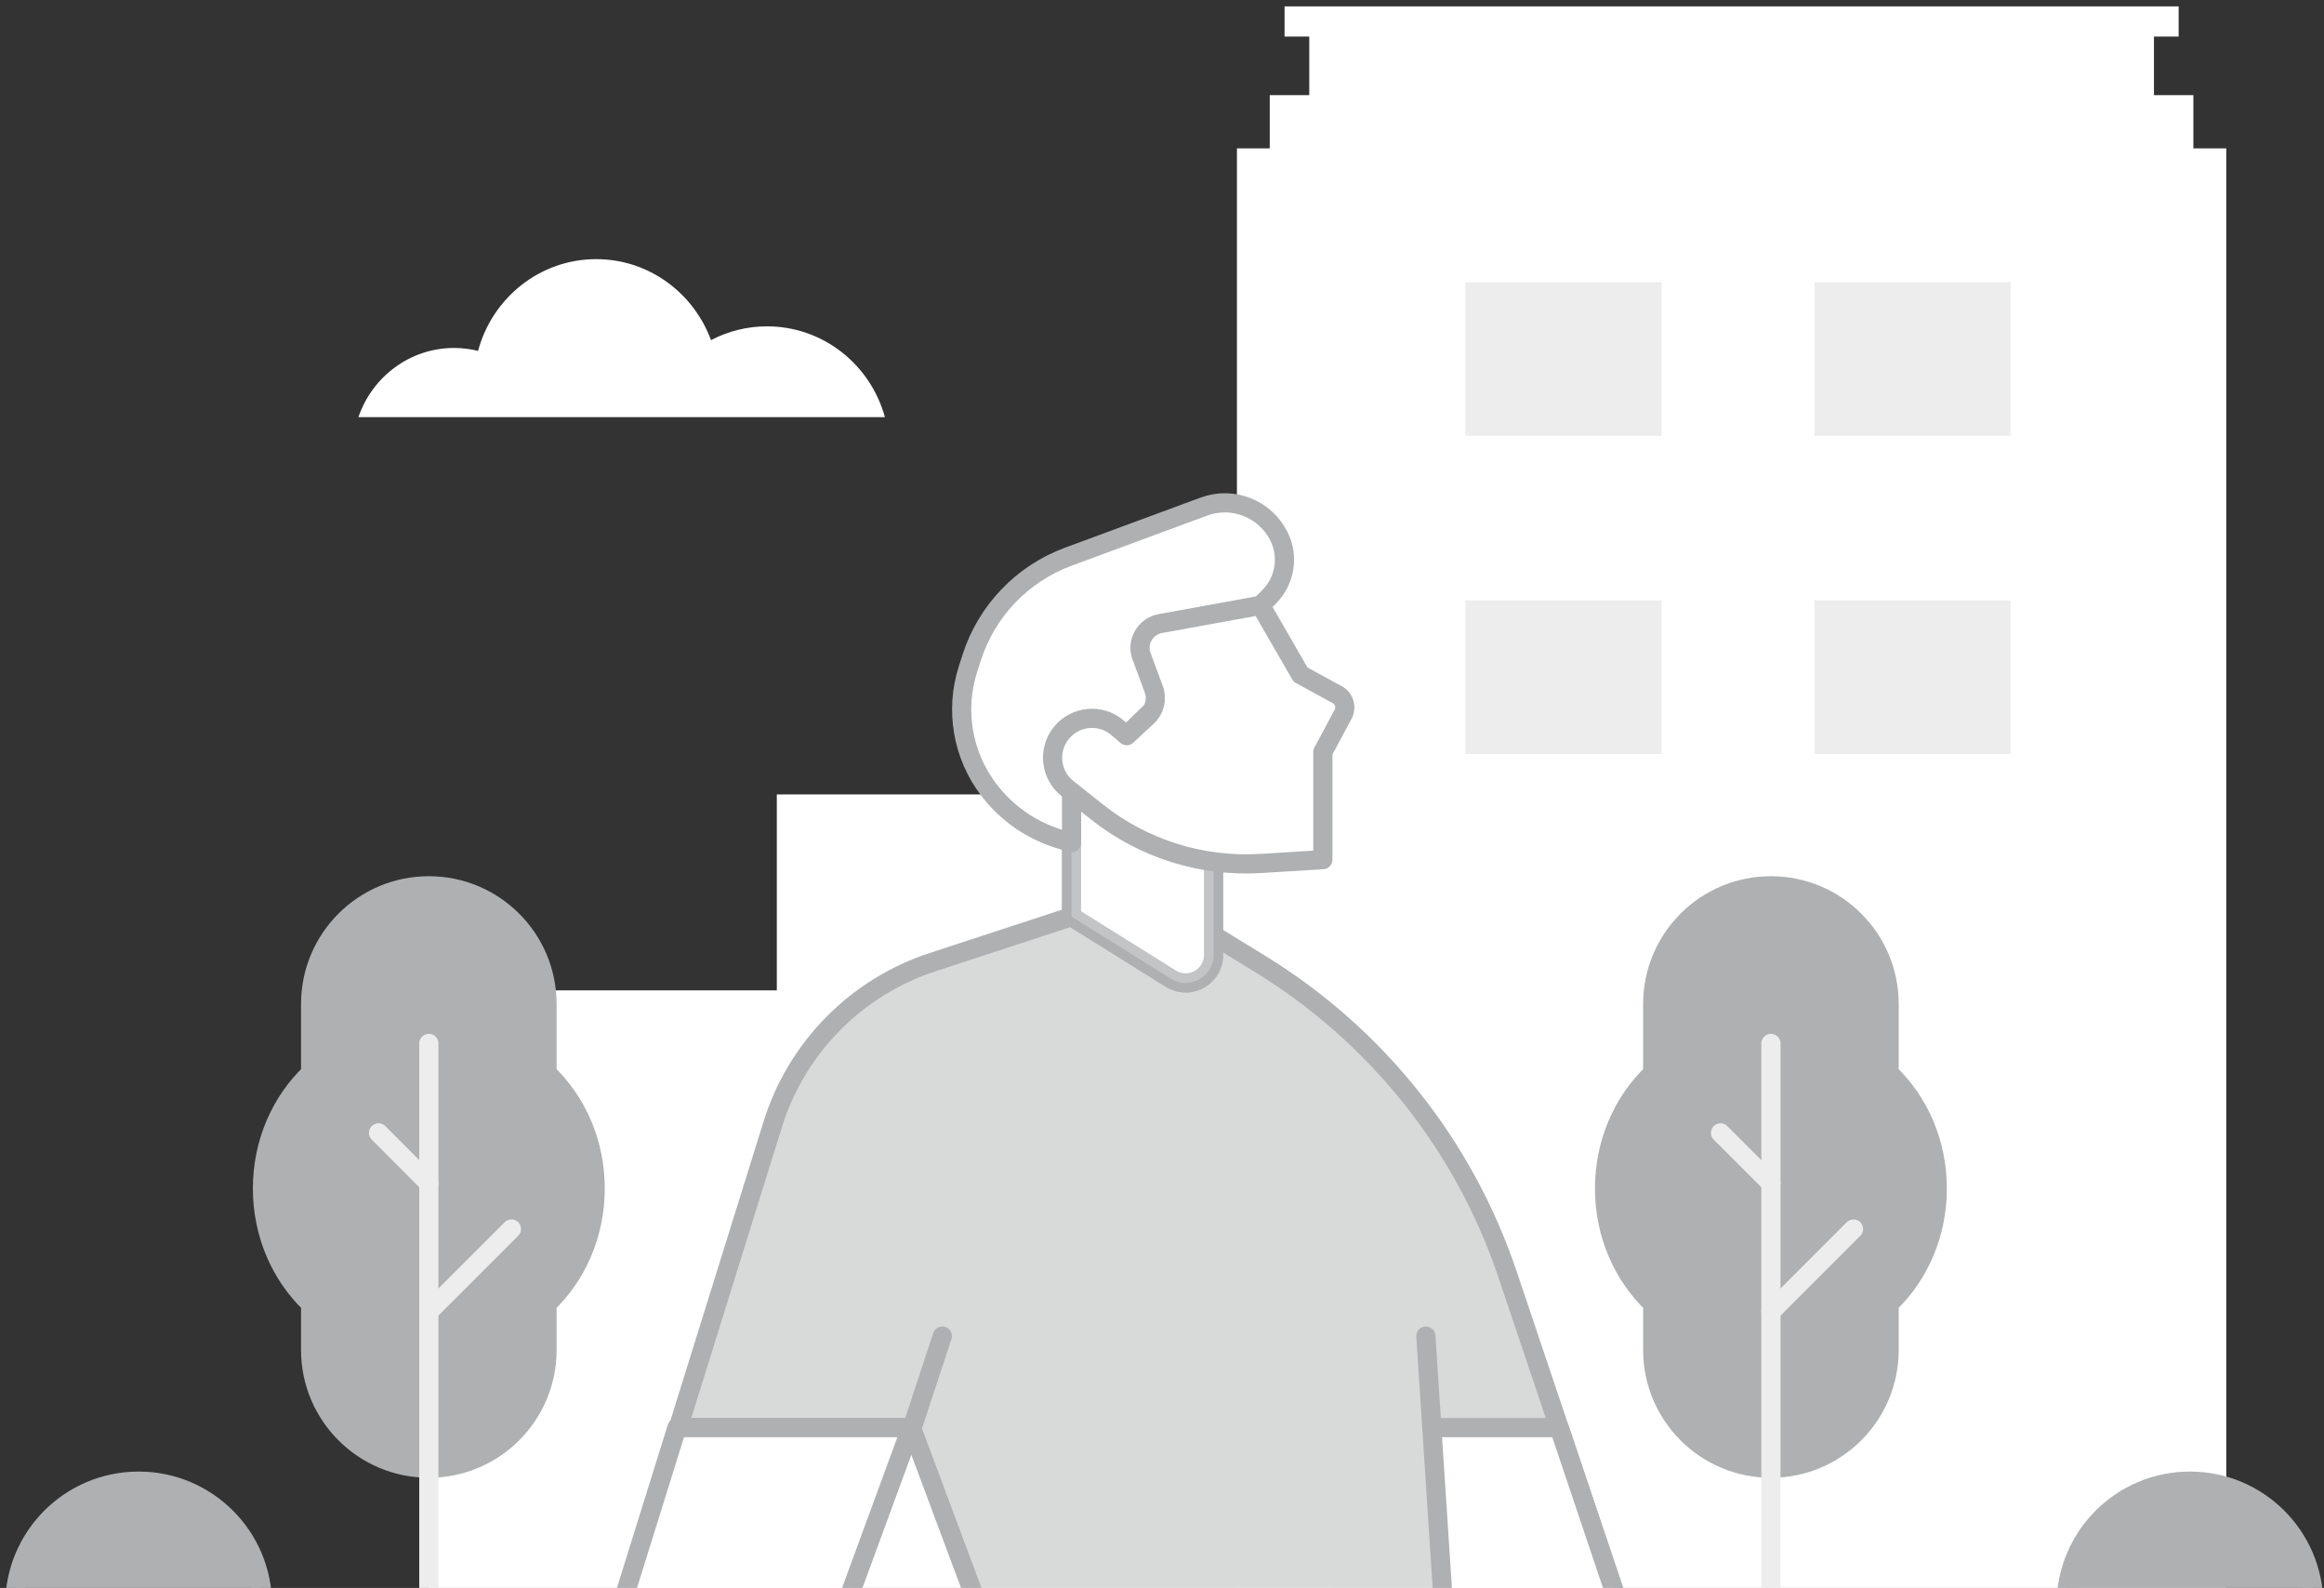
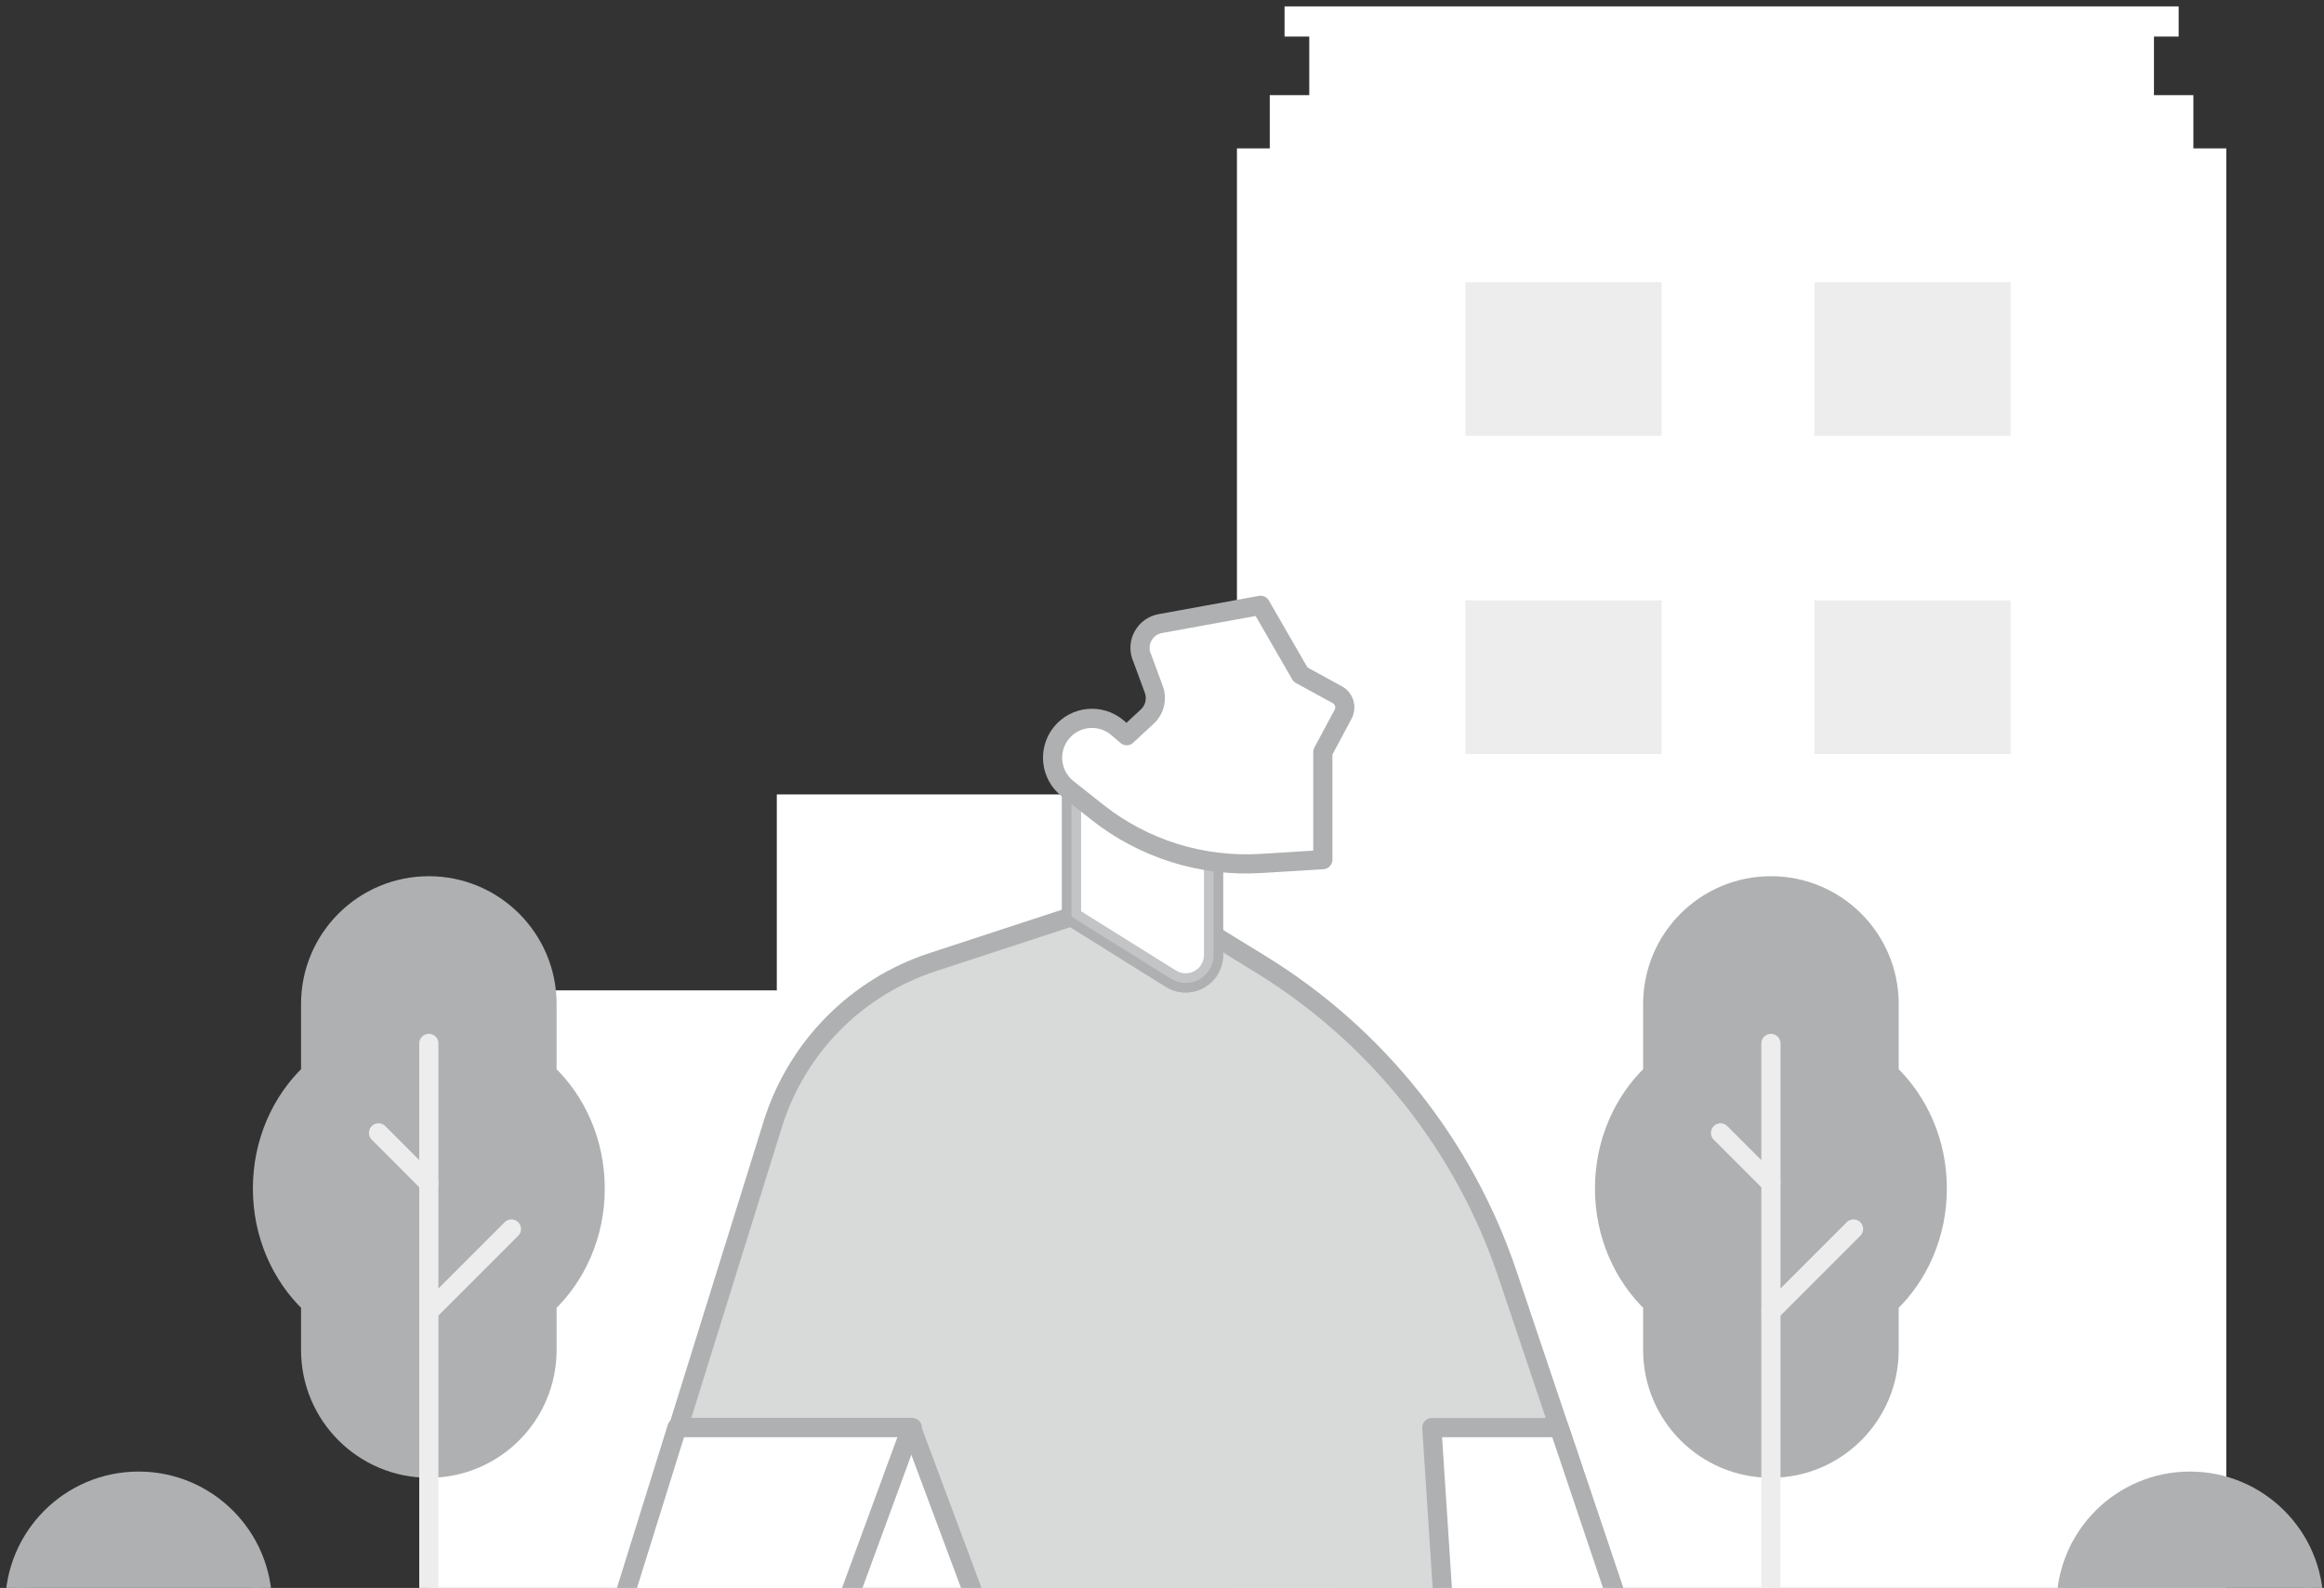
<svg xmlns="http://www.w3.org/2000/svg" width="303" height="207" viewBox="0 0 303 207" fill="none">
  <rect x="0" y="0" width="303" height="207" fill="#333333" stroke="none" />
  <path d="M101.28 129.102H71.73V134.692H55.91V210.371H173.61V103.562H101.28V129.092V129.102Z" fill="white" />
  <path d="M285.969 19.341V12.401H280.83V4.771H284.049V0.831H280.83H170.7H167.479V4.771H170.7V12.401H165.549V19.341H161.27V210.381H290.26V19.341H285.969Z" fill="white" />
-   <path d="M115.37 54.381H46.73C48.52 49.131 53.431 45.361 59.2 45.361C60.281 45.361 61.33 45.491 62.33 45.741C64.17 38.851 70.371 33.781 77.731 33.781C84.591 33.781 90.43 38.181 92.701 44.341C94.891 43.191 97.371 42.541 100 42.541C107.33 42.541 113.5 47.551 115.37 54.371V54.381Z" fill="white" />
  <path d="M211.06 209.221H127.46L118.89 186.261L118.94 186.101H88.43L100.75 146.561C103.87 136.551 111.63 128.681 121.6 125.421L139.71 119.491L158.24 121.941L164.33 125.681C179.49 134.981 190.9 149.301 196.56 166.151L211.06 209.221Z" fill="#D8D9D9" stroke="#AEB0B1" stroke-width="2.5" stroke-linecap="round" stroke-linejoin="round" />
  <path d="M139.699 102.811V119.491L152.649 127.581C154.309 128.621 156.489 128.161 157.599 126.541C158.009 125.941 158.229 125.221 158.229 124.491V112.341L139.699 102.801V102.811Z" fill="white" stroke="#AEB0B1" stroke-width="2.5" stroke-linecap="round" stroke-linejoin="round" />
  <path d="M211.06 209.221H188.19L186.68 186.101H203.28L211.06 209.221Z" fill="white" stroke="#AEB0B1" stroke-width="2.5" stroke-linecap="round" stroke-linejoin="round" />
  <path opacity="0.48" d="M139.699 102.811V119.491L152.649 127.581C154.309 128.621 156.489 128.161 157.599 126.541C158.009 125.941 158.229 125.221 158.229 124.491V112.341L139.699 102.801V102.811Z" fill="white" stroke="#AEB0B1" stroke-width="2.5" stroke-linecap="round" stroke-linejoin="round" />
-   <path d="M164.362 78.911L165.462 77.811C167.542 75.731 168.062 72.551 166.752 69.921C164.952 66.311 160.732 64.641 156.952 66.041L139.282 72.571C133.272 74.791 128.612 79.661 126.672 85.771L126.202 87.231C124.492 92.591 125.492 98.441 128.892 102.921C131.242 106.031 134.522 108.301 138.262 109.411L139.712 109.841V102.811L164.362 78.911Z" fill="white" stroke="#AEB0B1" stroke-width="2.5" stroke-linecap="round" stroke-linejoin="round" />
  <path d="M148.841 85.561L150.43 89.861C150.89 91.111 150.561 92.511 149.581 93.411L146.901 95.901L145.701 94.871C143.511 93.001 140.201 93.301 138.381 95.541C136.581 97.761 136.94 101.021 139.18 102.801L143.04 105.861C149.07 110.641 156.66 113.031 164.35 112.561L172.47 112.061V98.041L175.12 93.091C175.6 92.191 175.27 91.061 174.37 90.571L169.56 87.941L164.35 78.911L151.271 81.291C149.311 81.651 148.141 83.691 148.831 85.561H148.841Z" fill="white" stroke="#AEB0B1" stroke-width="2.5" stroke-linecap="round" stroke-linejoin="round" />
-   <path d="M118.879 186.251L122.859 174.171" stroke="#AEB0B1" stroke-width="2.5" stroke-linecap="round" stroke-linejoin="round" />
  <path d="M118.781 186.101L118.731 186.251V186.261L110.301 209.221H81.051L88.261 186.101H118.781Z" fill="white" stroke="#AEB0B1" stroke-width="2.5" stroke-linecap="round" stroke-linejoin="round" />
-   <path d="M185.902 174.171L186.682 186.101" stroke="#AEB0B1" stroke-width="2.5" stroke-linecap="round" stroke-linejoin="round" />
  <path d="M252.579 154.931C252.579 148.941 250.149 143.581 246.299 139.901V130.881C246.299 122.371 239.399 115.471 230.889 115.471C222.379 115.471 215.479 122.371 215.479 130.881V139.901C211.629 143.571 209.199 148.941 209.199 154.931C209.199 160.921 211.629 166.281 215.479 169.961V175.981C215.479 184.491 222.379 191.391 230.889 191.391C239.399 191.391 246.299 184.491 246.299 175.981V169.961C250.149 166.291 252.579 160.921 252.579 154.931Z" fill="#AEB0B1" stroke="#AEB0B1" stroke-width="2.5" stroke-linecap="round" stroke-linejoin="round" />
  <path d="M230.891 209.221V136.021" stroke="#EDEDED" stroke-width="2.5" stroke-linecap="round" stroke-linejoin="round" />
  <path d="M230.89 154.251L224.32 147.681" stroke="#EDEDED" stroke-width="2.5" stroke-linecap="round" stroke-linejoin="round" />
  <path d="M230.891 170.981L241.661 160.211" stroke="#EDEDED" stroke-width="2.5" stroke-linecap="round" stroke-linejoin="round" />
  <path d="M77.599 154.931C77.599 148.941 75.169 143.581 71.319 139.901V130.881C71.319 122.371 64.419 115.471 55.909 115.471C47.399 115.471 40.499 122.371 40.499 130.881V139.901C36.649 143.571 34.219 148.941 34.219 154.931C34.219 160.921 36.649 166.281 40.499 169.961V175.981C40.499 184.491 47.399 191.391 55.909 191.391C64.419 191.391 71.319 184.491 71.319 175.981V169.961C75.169 166.291 77.599 160.921 77.599 154.931Z" fill="#AEB0B1" stroke="#AEB0B1" stroke-width="2.5" stroke-linecap="round" stroke-linejoin="round" />
  <path d="M55.91 209.221V136.021" stroke="#EDEDED" stroke-width="2.5" stroke-linecap="round" stroke-linejoin="round" />
  <path d="M55.912 154.251L49.352 147.681" stroke="#EDEDED" stroke-width="2.5" stroke-linecap="round" stroke-linejoin="round" />
  <path d="M55.91 170.981L66.68 160.211" stroke="#EDEDED" stroke-width="2.5" stroke-linecap="round" stroke-linejoin="round" />
  <path d="M285.529 193.081C294.439 193.081 301.669 200.311 301.669 209.221H269.379C269.379 200.311 276.609 193.081 285.519 193.081H285.529Z" fill="#AEB0B1" stroke="#AEB0B1" stroke-width="2.5" stroke-linecap="round" stroke-linejoin="round" />
  <path d="M18.08 193.081C26.99 193.081 34.22 200.311 34.22 209.221H1.93C1.93 200.311 9.16 193.081 18.07 193.081H18.08Z" fill="#AEB0B1" stroke="#AEB0B1" stroke-width="2.5" stroke-linecap="round" stroke-linejoin="round" />
  <path d="M262.139 36.781H236.559V56.811H262.139V36.781Z" fill="#EDEDED" />
  <path d="M216.639 36.781H191.059V56.811H216.639V36.781Z" fill="#EDEDED" />
  <path d="M262.139 78.261H236.559V98.291H262.139V78.261Z" fill="#EDEDED" />
  <path d="M216.639 78.261H191.059V98.291H216.639V78.261Z" fill="#EDEDED" />
</svg>